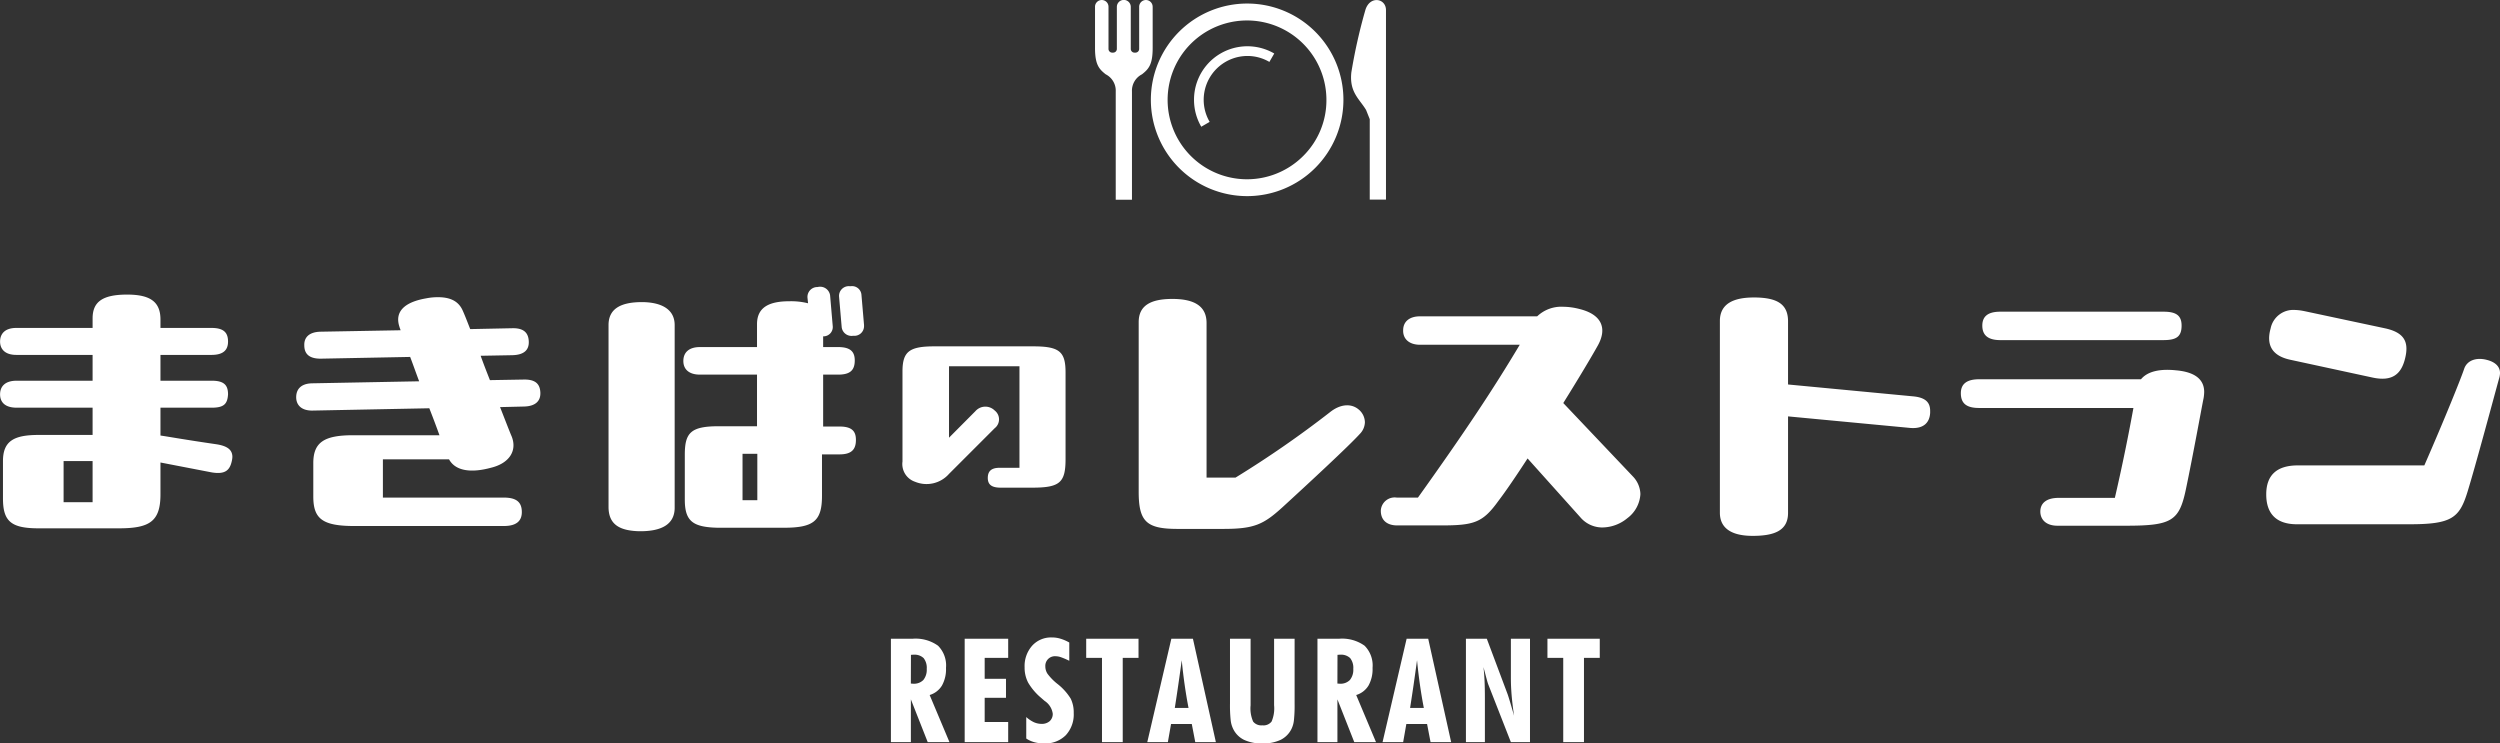
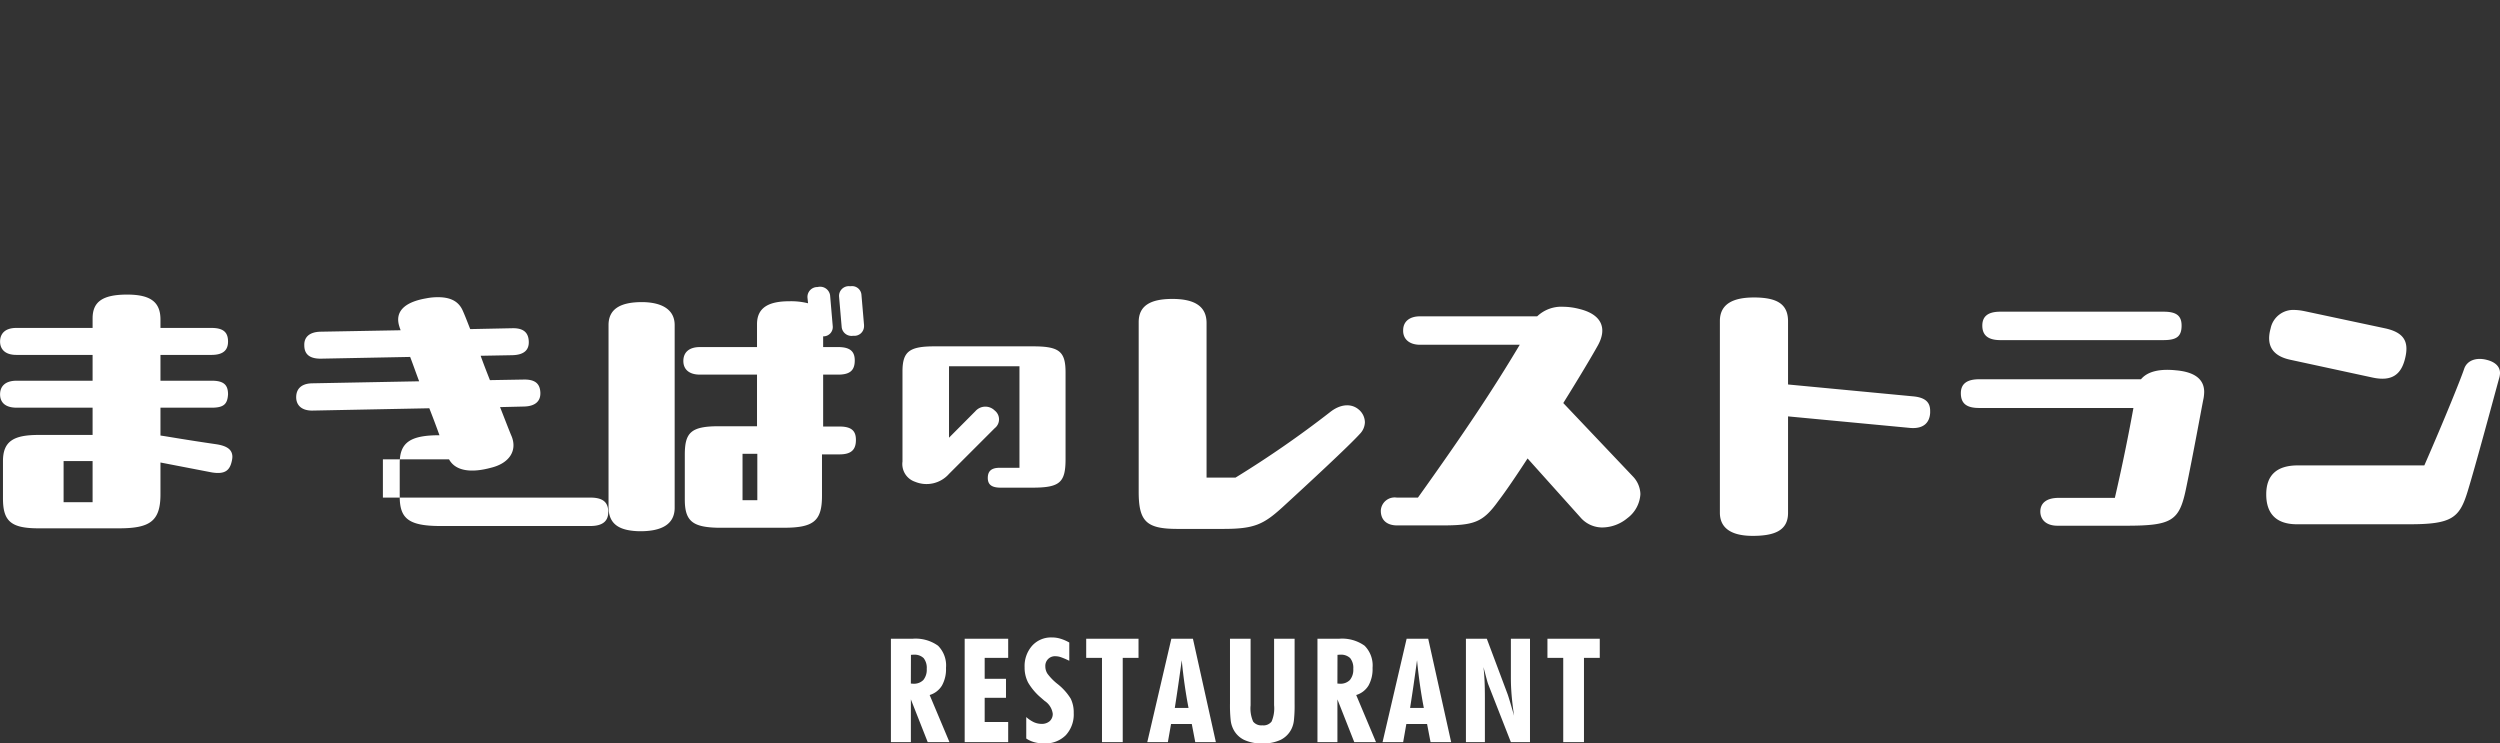
<svg xmlns="http://www.w3.org/2000/svg" id="restaurant_btn.svg" width="344.812" height="102.53" viewBox="0 0 344.812 102.53">
  <rect x="0" y="0" width="344.812" height="102.53" fill="#333333" stroke="none" />
  <defs>
    <style>
      .cls-1 {
        fill: #fff;
        fill-rule: evenodd;
      }
    </style>
  </defs>
-   <path id="まきばのレストラン" class="cls-1" d="M265.812,5475.27c-4.4-.64-6.56-1.04-7.68-1.2v-3.84h7.08c1.68,0,2.16-.52,2.24-1.84,0-1.28-.56-1.88-2.24-1.88h-7.08v-3.56h7.04c1.68,0,2.28-.72,2.28-1.84,0-1.24-.6-1.88-2.28-1.88h-7.04v-1.16c0-2.44-1.4-3.44-4.6-3.44-3.4,0-4.76,1-4.76,3.28v1.32H238.25c-1.6,0-2.24.84-2.24,1.88,0,1,.64,1.84,2.24,1.84h10.521v3.56H238.29c-1.64,0-2.28.84-2.28,1.88s0.64,1.84,2.28,1.84h10.481v3.76h-7.44c-3.361,0-4.921.8-4.921,3.6v5.16c0,3.16,1.12,4.12,4.921,4.12h11.04c4.24,0,5.761-.92,5.761-4.68v-4.4l7.04,1.36c1.88,0.32,2.52-.28,2.8-1.56a3.138,3.138,0,0,0,.08-0.56C268.052,5476.07,267.412,5475.51,265.812,5475.27Zm-17.041,2.32v5.68h-4v-5.68h4Zm61.761-9.4c-0.04-1.2-.64-1.88-2.32-1.84l-4.64.08c-0.44-1.12-.88-2.24-1.28-3.36l4.36-.08c1.68-.04,2.32-0.76,2.28-1.88-0.04-1.16-.64-1.88-2.28-1.84l-5.8.12c-0.36-.92-0.68-1.76-1-2.48-0.521-1.24-1.561-1.92-3.441-1.92a8.388,8.388,0,0,0-1.64.16c-3,.52-4.36,1.84-3.68,3.92,0.04,0.16.12,0.32,0.16,0.48l-11.041.2c-1.64.04-2.28,0.84-2.24,1.88,0,1.04.52,1.84,2.24,1.84l12.361-.24c0.4,1.04.8,2.2,1.24,3.36l-14.8.28c-1.48.04-2.16,0.8-2.16,1.92,0,1,.64,1.84,2.2,1.84l16.161-.32c0.52,1.32,1,2.6,1.4,3.72h-11.92c-3.961,0-5.481.96-5.481,3.84v4.6c0,3.04,1.2,4.08,5.641,4.08h20.641c1.76,0,2.48-.72,2.48-1.92,0-1.32-.68-2-2.48-2H288.811v-5.28h9.12c0.92,1.68,3.161,1.88,5.8,1.16,2.48-.6,3.64-2.32,2.84-4.32-0.36-.84-0.92-2.32-1.6-4.04l3.32-.08c1.56-.04,2.24-0.76,2.24-1.8v-0.08Zm44.28-13.56a1.3,1.3,0,0,0-1.44-1.16h-0.24a1.343,1.343,0,0,0-1.4,1.48l0.36,4.2a1.371,1.371,0,0,0,1.6,1.16,1.329,1.329,0,0,0,1.48-1.32v-0.16Zm-5.28,11.04h2.08c1.68,0,2.28-.64,2.28-1.96,0-1.2-.6-1.84-2.28-1.84h-2.08v-1.48a1.284,1.284,0,0,0,1.32-1.44l-0.36-4.2a1.385,1.385,0,0,0-1.72-1.16,1.364,1.364,0,0,0-1.4,1.48l0.08,0.76a9.632,9.632,0,0,0-2.56-.28c-2.64,0-4.481.72-4.481,3.16v3.16h-7.88c-1.48,0-2.28.72-2.28,1.92,0,1.16.8,1.88,2.28,1.88h7.88v7.12h-5.28c-3.84,0-4.68.88-4.68,3.92v6.2c0,3,1.12,3.8,4.56,3.88h9.081c4.12,0,5.28-.92,5.28-4.4v-5.72h2.44c1.76,0,2.24-.8,2.24-2,0-1.16-.52-1.84-2.24-1.84h-2.28v-7.16Zm-25.2-10c-2.4.04-4.4,0.72-4.4,3.16v25.08c0,2.52,1.64,3.28,4.2,3.36h0.2c2.8,0,4.721-.88,4.721-3.24v-25.2C329.051,5456.43,326.851,5455.63,324.33,5455.67Zm14.081,20.92h2.04v6.4h-2.04v-6.4Zm22.067,1.03a2.58,2.58,0,0,0,1.736,2.83,4.13,4.13,0,0,0,4.677-1.09l6.3-6.3a1.543,1.543,0,0,0,0-2.44,1.823,1.823,0,0,0-2.661.09l-3.64,3.66v-9.85h9.717v14h-2.744c-1.232,0-1.625.56-1.625,1.4,0,0.87.476,1.34,1.765,1.34h4.368c3.809,0,4.593-.7,4.593-3.95v-11.95c0-2.89-.869-3.59-4.481-3.59H364.9c-3.473,0-4.425.7-4.425,3.47v12.38Zm63.094-3.79a2.387,2.387,0,0,0,.68-1.6,2.353,2.353,0,0,0-.92-1.8c-1-.8-2.48-0.72-3.92.44a143.217,143.217,0,0,1-13,9h-4v-21.32c0-2.24-1.56-3.32-4.72-3.32-3.121,0-4.641,1-4.641,3.2v23.4c0,4.12,1.08,5.12,5.361,5.12h6.32c4.24,0,5.52-.6,8.121-2.96C416.612,5480.55,422.092,5475.47,423.572,5473.83Zm28.04-4.24c2.12-3.4,3.96-6.48,4.8-8,1.32-2.44.36-4.24-2.52-4.96a9.211,9.211,0,0,0-2.28-.32,4.832,4.832,0,0,0-3.6,1.32H431.85c-1.44,0-2.32.72-2.32,1.92-0.04,1.2.84,2,2.32,2h13.761c-3.6,6.04-7.44,11.84-14.041,21.08h-2.92a1.914,1.914,0,0,0-2.2,1.76v0.08c0,1.04.6,2,2.28,2h5.961c4.6,0,5.8-.36,7.96-3.36,1.04-1.36,2.48-3.48,4.04-5.88l7.281,8.12a3.962,3.962,0,0,0,3.08,1.4,5.493,5.493,0,0,0,3.4-1.28,4.451,4.451,0,0,0,1.8-3.32,3.652,3.652,0,0,0-1-2.4Zm31-2.56v-8.72c0-2.4-1.56-3.24-4.52-3.28h-0.2c-2.761,0-4.681.84-4.681,3.24v26.44c0,2.36,1.92,3.2,4.521,3.2,2.92,0,4.88-.68,4.88-3.16v-13.32l16.921,1.6c1.76,0.12,2.6-.72,2.68-2.08v-0.28c0-1.2-.68-1.84-2.32-2Zm51.761-6.12c1.76,0,2.52-.44,2.52-2,0-1.44-.8-1.92-2.52-1.92H511.89c-1.84,0-2.48.76-2.48,1.92s0.6,2,2.48,2h22.482Zm1.68,4.16c-2-.2-3.8.08-4.76,1.24H508.97c-1.64,0-2.52.6-2.52,1.92,0,1.4.76,2.04,2.52,2.04h21.282c-0.56,3.08-1.4,7.4-2.561,12.4h-7.76c-1.76,0-2.52.8-2.52,1.88s0.76,1.96,2.36,1.96h9.44c6.321,0,7.361-.64,8.281-5.04,1-4.76,2.24-11.64,2.44-12.56a5.968,5.968,0,0,0,.08-0.84C540.012,5466.19,538.532,5465.27,536.052,5465.07Zm17.759-8.16a7.446,7.446,0,0,0-1.321-.16,3.186,3.186,0,0,0-3.32,2.56c-0.6,2.16.08,3.76,2.76,4.32l11.281,2.44c2.76,0.6,4-.48,4.52-2.68,0.56-2.32-.2-3.56-2.84-4.12Zm26.921,9.12a3.138,3.138,0,0,0,.08-0.56c0-.96-0.72-1.56-1.84-1.84-1.4-.36-2.72.04-3.12,1.28-0.44,1.32-2.68,6.88-5.48,13.28H552.931c-2.881,0-4.361,1.32-4.361,4,0,2.64,1.36,4.12,4.241,4.12h15.48c5.841,0,6.921-.84,8.041-4.48S579.732,5469.67,580.732,5466.03Z" transform="translate(-236 -5414)" />
+   <path id="まきばのレストラン" class="cls-1" d="M265.812,5475.27c-4.4-.64-6.56-1.04-7.68-1.2v-3.84h7.08c1.68,0,2.16-.52,2.24-1.84,0-1.28-.56-1.88-2.24-1.88h-7.08v-3.56h7.04c1.68,0,2.28-.72,2.28-1.84,0-1.24-.6-1.88-2.28-1.88h-7.04v-1.16c0-2.44-1.4-3.44-4.6-3.44-3.4,0-4.76,1-4.76,3.28v1.32H238.25c-1.6,0-2.24.84-2.24,1.88,0,1,.64,1.84,2.24,1.84h10.521v3.56H238.29c-1.64,0-2.28.84-2.28,1.88s0.64,1.84,2.28,1.84h10.481v3.76h-7.44c-3.361,0-4.921.8-4.921,3.6v5.16c0,3.16,1.12,4.12,4.921,4.12h11.04c4.24,0,5.761-.92,5.761-4.68v-4.4l7.04,1.36c1.88,0.32,2.52-.28,2.8-1.56a3.138,3.138,0,0,0,.08-0.56C268.052,5476.07,267.412,5475.51,265.812,5475.27Zm-17.041,2.32v5.68h-4v-5.68h4Zm61.761-9.4c-0.04-1.2-.64-1.88-2.32-1.84l-4.64.08c-0.44-1.12-.88-2.24-1.28-3.36l4.36-.08c1.68-.04,2.32-0.76,2.28-1.88-0.04-1.16-.64-1.88-2.28-1.84l-5.8.12c-0.36-.92-0.68-1.76-1-2.48-0.521-1.24-1.561-1.92-3.441-1.92a8.388,8.388,0,0,0-1.64.16c-3,.52-4.36,1.84-3.68,3.92,0.04,0.16.12,0.32,0.16,0.48l-11.041.2c-1.64.04-2.28,0.84-2.24,1.88,0,1.04.52,1.84,2.24,1.84l12.361-.24c0.4,1.04.8,2.2,1.24,3.36l-14.8.28c-1.48.04-2.16,0.8-2.16,1.92,0,1,.64,1.84,2.2,1.84l16.161-.32c0.52,1.32,1,2.6,1.4,3.72c-3.961,0-5.481.96-5.481,3.84v4.6c0,3.04,1.2,4.08,5.641,4.08h20.641c1.76,0,2.48-.72,2.48-1.92,0-1.32-.68-2-2.48-2H288.811v-5.28h9.12c0.92,1.68,3.161,1.88,5.8,1.16,2.48-.6,3.64-2.32,2.84-4.32-0.36-.84-0.92-2.32-1.6-4.04l3.32-.08c1.56-.04,2.24-0.76,2.24-1.8v-0.08Zm44.28-13.56a1.3,1.3,0,0,0-1.44-1.16h-0.24a1.343,1.343,0,0,0-1.4,1.48l0.36,4.2a1.371,1.371,0,0,0,1.6,1.16,1.329,1.329,0,0,0,1.48-1.32v-0.16Zm-5.28,11.04h2.08c1.68,0,2.28-.64,2.28-1.96,0-1.2-.6-1.84-2.28-1.84h-2.08v-1.48a1.284,1.284,0,0,0,1.32-1.44l-0.36-4.2a1.385,1.385,0,0,0-1.72-1.16,1.364,1.364,0,0,0-1.4,1.48l0.08,0.76a9.632,9.632,0,0,0-2.56-.28c-2.64,0-4.481.72-4.481,3.16v3.16h-7.88c-1.48,0-2.28.72-2.28,1.92,0,1.16.8,1.88,2.28,1.88h7.88v7.12h-5.28c-3.84,0-4.68.88-4.68,3.92v6.2c0,3,1.12,3.8,4.56,3.88h9.081c4.12,0,5.28-.92,5.28-4.4v-5.72h2.44c1.76,0,2.24-.8,2.24-2,0-1.16-.52-1.84-2.24-1.84h-2.28v-7.16Zm-25.2-10c-2.4.04-4.4,0.72-4.4,3.16v25.08c0,2.52,1.64,3.28,4.2,3.36h0.2c2.8,0,4.721-.88,4.721-3.24v-25.2C329.051,5456.43,326.851,5455.63,324.33,5455.67Zm14.081,20.92h2.04v6.4h-2.04v-6.4Zm22.067,1.03a2.58,2.58,0,0,0,1.736,2.83,4.13,4.13,0,0,0,4.677-1.09l6.3-6.3a1.543,1.543,0,0,0,0-2.44,1.823,1.823,0,0,0-2.661.09l-3.64,3.66v-9.85h9.717v14h-2.744c-1.232,0-1.625.56-1.625,1.4,0,0.87.476,1.34,1.765,1.34h4.368c3.809,0,4.593-.7,4.593-3.95v-11.95c0-2.89-.869-3.59-4.481-3.59H364.9c-3.473,0-4.425.7-4.425,3.47v12.38Zm63.094-3.79a2.387,2.387,0,0,0,.68-1.6,2.353,2.353,0,0,0-.92-1.8c-1-.8-2.48-0.72-3.92.44a143.217,143.217,0,0,1-13,9h-4v-21.32c0-2.24-1.56-3.32-4.72-3.32-3.121,0-4.641,1-4.641,3.2v23.4c0,4.12,1.08,5.12,5.361,5.12h6.32c4.24,0,5.52-.6,8.121-2.96C416.612,5480.55,422.092,5475.47,423.572,5473.83Zm28.04-4.24c2.12-3.4,3.96-6.48,4.8-8,1.32-2.44.36-4.24-2.52-4.96a9.211,9.211,0,0,0-2.28-.32,4.832,4.832,0,0,0-3.6,1.32H431.85c-1.44,0-2.32.72-2.32,1.92-0.04,1.2.84,2,2.32,2h13.761c-3.6,6.04-7.44,11.84-14.041,21.08h-2.92a1.914,1.914,0,0,0-2.2,1.76v0.08c0,1.04.6,2,2.28,2h5.961c4.6,0,5.8-.36,7.96-3.36,1.04-1.36,2.48-3.48,4.04-5.88l7.281,8.12a3.962,3.962,0,0,0,3.08,1.4,5.493,5.493,0,0,0,3.4-1.28,4.451,4.451,0,0,0,1.8-3.32,3.652,3.652,0,0,0-1-2.4Zm31-2.56v-8.72c0-2.4-1.56-3.24-4.52-3.28h-0.2c-2.761,0-4.681.84-4.681,3.24v26.44c0,2.36,1.92,3.2,4.521,3.2,2.92,0,4.88-.68,4.88-3.16v-13.32l16.921,1.6c1.76,0.12,2.6-.72,2.68-2.08v-0.28c0-1.2-.68-1.84-2.32-2Zm51.761-6.12c1.76,0,2.52-.44,2.52-2,0-1.44-.8-1.92-2.52-1.92H511.89c-1.84,0-2.48.76-2.48,1.92s0.6,2,2.48,2h22.482Zm1.68,4.16c-2-.2-3.8.08-4.76,1.24H508.97c-1.64,0-2.52.6-2.52,1.92,0,1.4.76,2.04,2.52,2.04h21.282c-0.56,3.08-1.4,7.4-2.561,12.4h-7.76c-1.76,0-2.52.8-2.52,1.88s0.76,1.96,2.36,1.96h9.44c6.321,0,7.361-.64,8.281-5.04,1-4.76,2.24-11.64,2.44-12.56a5.968,5.968,0,0,0,.08-0.84C540.012,5466.19,538.532,5465.27,536.052,5465.07Zm17.759-8.16a7.446,7.446,0,0,0-1.321-.16,3.186,3.186,0,0,0-3.32,2.56c-0.6,2.16.08,3.76,2.76,4.32l11.281,2.44c2.76,0.6,4-.48,4.52-2.68,0.56-2.32-.2-3.56-2.84-4.12Zm26.921,9.12a3.138,3.138,0,0,0,.08-0.56c0-.96-0.72-1.56-1.84-1.84-1.4-.36-2.72.04-3.12,1.28-0.44,1.32-2.68,6.88-5.48,13.28H552.931c-2.881,0-4.361,1.32-4.361,4,0,2.64,1.36,4.12,4.241,4.12h15.48c5.841,0,6.921-.84,8.041-4.48S579.732,5469.67,580.732,5466.03Z" transform="translate(-236 -5414)" />
  <path id="RESTAURANT" class="cls-1" d="M361.642,5504.32a0.684,0.684,0,0,1,.146-0.01,1.375,1.375,0,0,1,.225-0.01,1.8,1.8,0,0,1,1.377.47,2.16,2.16,0,0,1,.43,1.49,2.23,2.23,0,0,1-.469,1.53,1.805,1.805,0,0,1-1.4.51,1.139,1.139,0,0,1-.161-0.01c-0.075,0-.128-0.01-0.161-0.01Zm-0.01,12.04v-5.9l2.324,5.9h3l-2.734-6.5a2.989,2.989,0,0,0,1.694-1.3,4.639,4.639,0,0,0,.562-2.44,3.86,3.86,0,0,0-1.1-3.06,5.321,5.321,0,0,0-3.54-.96h-2.959v14.26h2.754Zm13.422,0v-2.78h-3.242v-3.34h2.939v-2.62h-2.939v-2.88h3.242v-2.64h-6v14.26h6Zm3.612,0.01a5.092,5.092,0,0,0,1.333.17,4,4,0,0,0,2.994-1.13,4.218,4.218,0,0,0,1.1-3.07,4.339,4.339,0,0,0-.41-1.97,7.71,7.71,0,0,0-1.846-2.05,7.47,7.47,0,0,1-1.367-1.4,1.879,1.879,0,0,1-.293-1.02,1.323,1.323,0,0,1,1.4-1.39,2.4,2.4,0,0,1,.737.13,10.564,10.564,0,0,1,1.167.5v-2.52a5.8,5.8,0,0,0-1.226-.53,3.938,3.938,0,0,0-1.176-.17,3.508,3.508,0,0,0-2.72,1.14,4.224,4.224,0,0,0-1.04,2.98,4.455,4.455,0,0,0,.488,2.11,8.113,8.113,0,0,0,1.8,2.11c0.1,0.09.26,0.23,0.469,0.41a2.519,2.519,0,0,1,1.123,1.76,1.33,1.33,0,0,1-.415,1.03,1.637,1.637,0,0,1-1.138.38,2.609,2.609,0,0,1-1.045-.23,4.3,4.3,0,0,1-1.055-.71v2.96A3.812,3.812,0,0,0,378.666,5516.37Zm12.187-.01v-11.62h2.178v-2.64h-7.217v2.64h2.178v11.62h2.861Zm7.684-8.05c0.16-1.1.311-2.18,0.455-3.25q0.175,1.815.41,3.45c0.156,1.09.332,2.14,0.527,3.13h-1.894Q398.3,5509.96,398.537,5508.31Zm-1.459,8.05,0.439-2.5h2.861l0.479,2.5H403.7l-3.164-14.26h-2.979l-3.32,14.26h2.842Zm14.652-14.26v9.18a4.6,4.6,0,0,1-.347,2.24,1.412,1.412,0,0,1-1.274.52,1.437,1.437,0,0,1-1.265-.51,4.479,4.479,0,0,1-.356-2.25v-9.18h-2.842v8.96a18.825,18.825,0,0,0,.1,2.31,3.6,3.6,0,0,0,.333,1.15,3.237,3.237,0,0,0,1.5,1.52,5.66,5.66,0,0,0,2.534.5,5.6,5.6,0,0,0,2.524-.5,3.3,3.3,0,0,0,1.5-1.52,3.582,3.582,0,0,0,.322-1.13,19.043,19.043,0,0,0,.1-2.33v-8.96H411.73Zm8.744,2.22a0.689,0.689,0,0,1,.146-0.01,1.375,1.375,0,0,1,.225-0.01,1.8,1.8,0,0,1,1.377.47,2.16,2.16,0,0,1,.43,1.49,2.23,2.23,0,0,1-.469,1.53,1.805,1.805,0,0,1-1.4.51,1.139,1.139,0,0,1-.161-0.01c-0.075,0-.128-0.01-0.161-0.01Zm-0.01,12.04v-5.9l2.324,5.9h3l-2.734-6.5a2.989,2.989,0,0,0,1.694-1.3,4.639,4.639,0,0,0,.562-2.44,3.86,3.86,0,0,0-1.1-3.06,5.321,5.321,0,0,0-3.54-.96H417.71v14.26h2.754Zm10.527-8.05c0.159-1.1.31-2.18,0.454-3.25q0.175,1.815.41,3.45c0.156,1.09.332,2.14,0.527,3.13h-1.894Q430.751,5509.96,430.991,5508.31Zm-1.46,8.05,0.439-2.5h2.861l0.479,2.5h2.842l-3.164-14.26h-2.979l-3.32,14.26h2.842Zm11.273,0v-6c0-.96-0.016-1.79-0.049-2.48s-0.081-1.32-.146-1.87c0.058,0.22.14,0.53,0.244,0.92,0.221,0.85.358,1.33,0.41,1.45l3.125,7.98h2.637V5502.1h-2.637v5.48c0,0.73.036,1.52,0.107,2.36s0.183,1.77.332,2.78q-0.293-1.035-.522-1.8t-0.356-1.14l-2.881-7.68h-2.881v14.26H440.8Zm13.666,0v-11.62h2.178v-2.64h-7.217v2.64h2.178v11.62h2.861Z" transform="translate(-236 -5414)" />
-   <path id="シェイプ_16" data-name="シェイプ 16" class="cls-1" d="M394.978,5414.98a0.93,0.93,0,1,0-1.858-.01v5.77a0.514,0.514,0,0,1-.51.52h-0.138a0.514,0.514,0,0,1-.51-0.52v-5.79a0.96,0.96,0,0,0-1.92,0v5.79a0.514,0.514,0,0,1-.51.52H389.4a0.513,0.513,0,0,1-.511-0.52v-5.77a0.93,0.93,0,1,0-1.858.01v5.58c-0.01,2.35.55,2.96,1.475,3.69a2.534,2.534,0,0,1,1.381,2.39v14.91h2.239v-14.91a2.532,2.532,0,0,1,1.381-2.39c0.924-.73,1.484-1.34,1.475-3.69v-5.58Zm29.338,0.41a75.233,75.233,0,0,0-1.93,8.58c-0.305,2.75,1.117,3.67,2.031,5.2l0.505,1.27v11.09h2.239v-26.14C427.161,5413.76,424.926,5413.35,424.316,5415.39Zm-16.259-.9a13.28,13.28,0,1,0,13.235,13.28A13.269,13.269,0,0,0,408.057,5414.49Zm7.7,21.01a10.951,10.951,0,1,1,3.189-7.73A10.826,10.826,0,0,1,415.757,5435.5Zm-15.072-7.73a7.331,7.331,0,0,0,1,3.71l1.157-.67a6.045,6.045,0,0,1,5.213-9.09,5.98,5.98,0,0,1,3.024.82l0.673-1.16A7.364,7.364,0,0,0,400.685,5427.77Z" transform="translate(-236 -5414)" />
</svg>